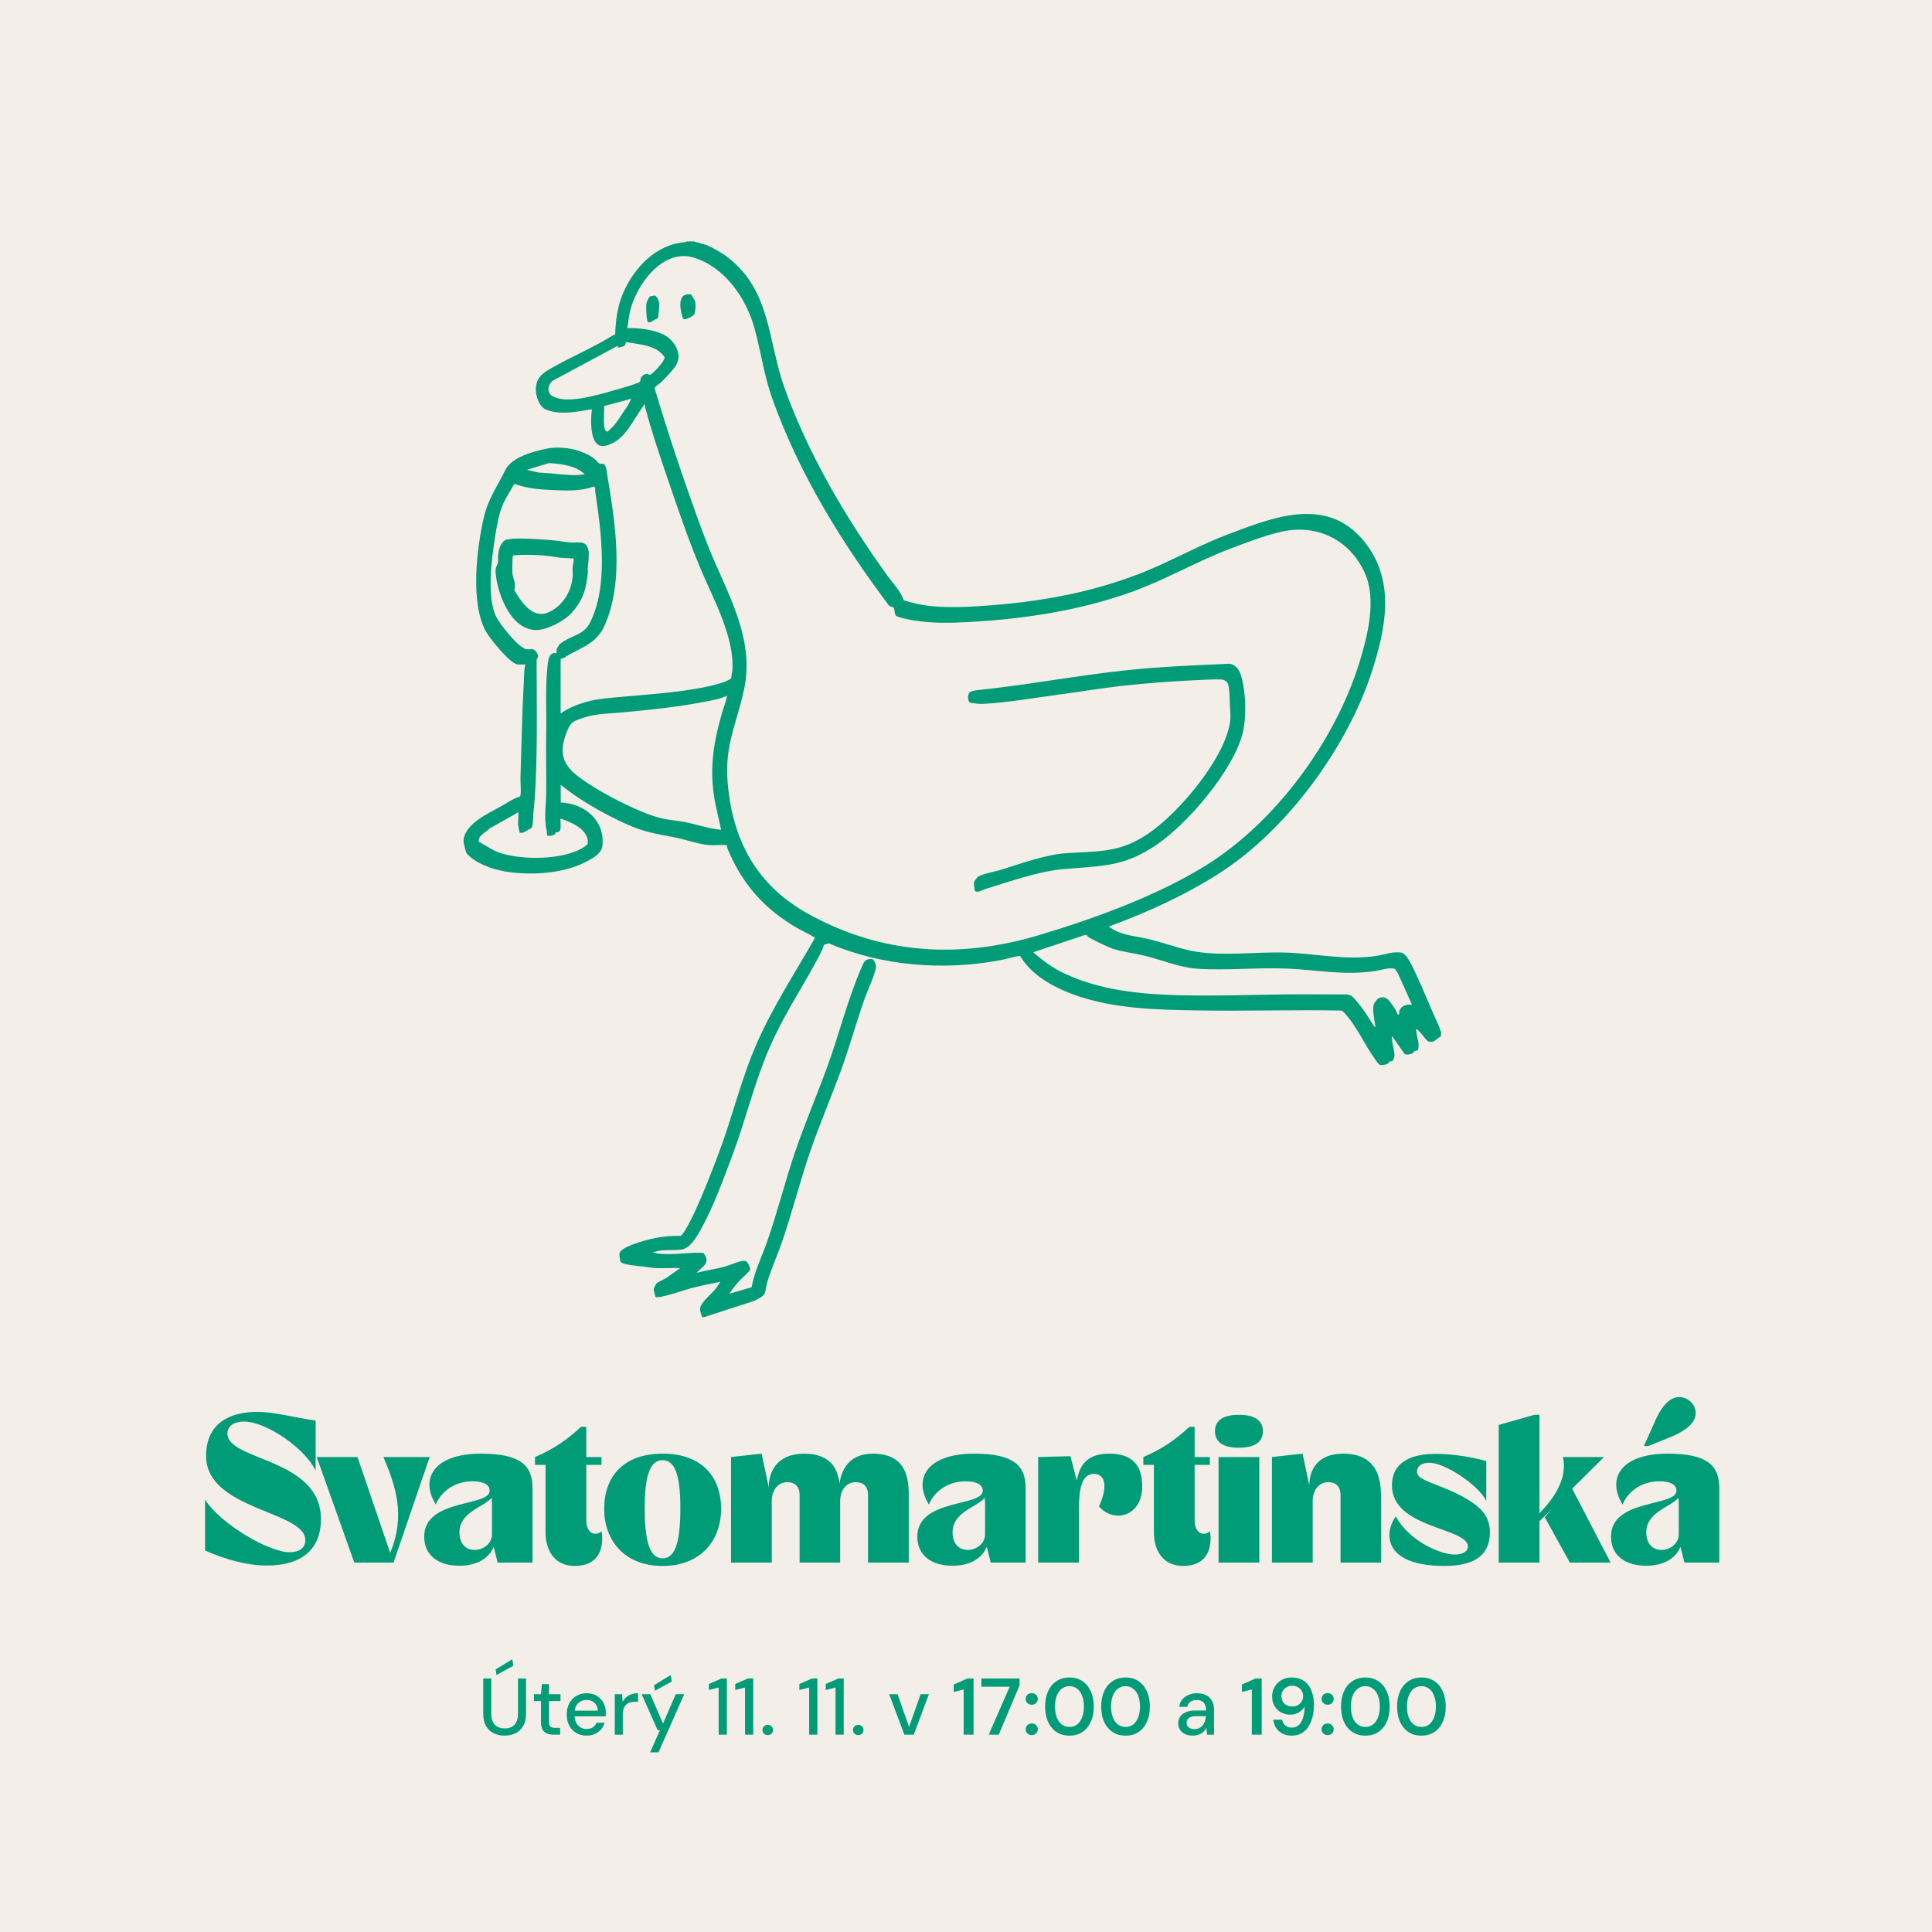
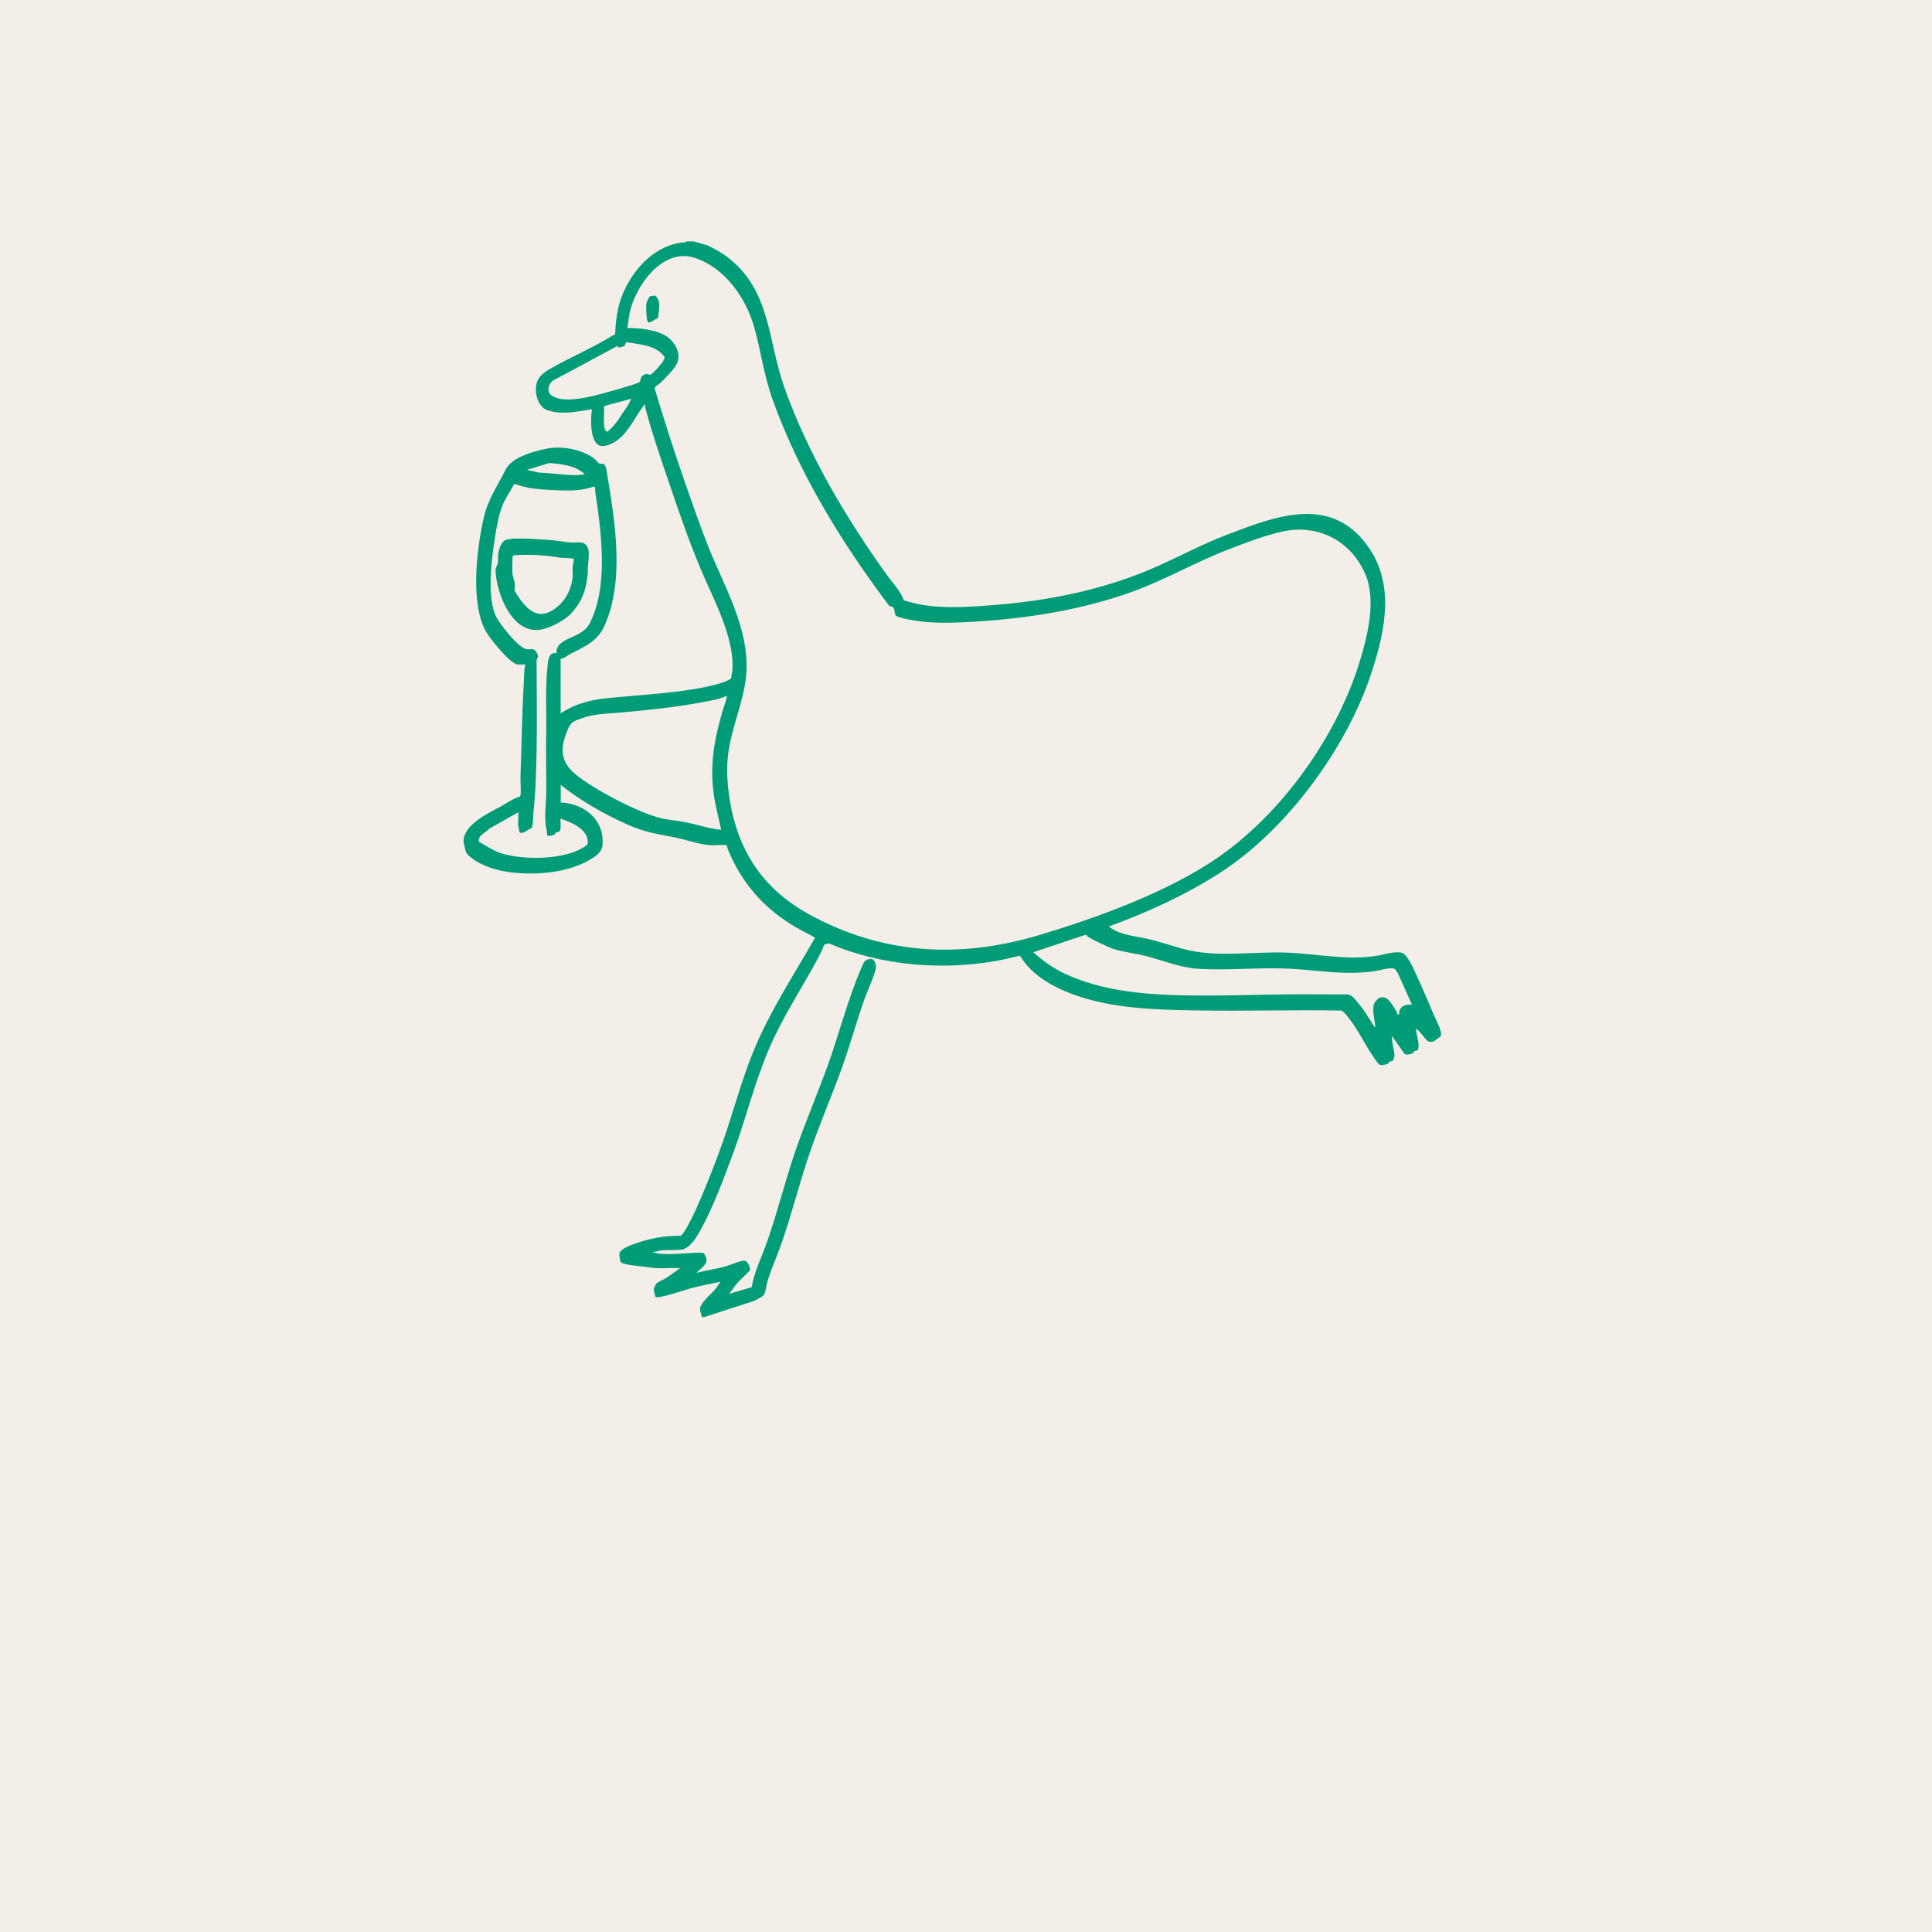
<svg xmlns="http://www.w3.org/2000/svg" width="842" height="842" fill="none" viewBox="0 0 842 842">
  <path fill="#F4EEE9" d="M0 0H842V842H0z" />
-   <path fill="#009C78" d="M116.41 682.288C107.302 682.288 98.102 679.528 89.362 675.756V653.676H89.454C95.71 663.704 116.87 676.492 126.254 676.492C130.394 676.492 133.062 674.652 133.062 671.248C133.062 658.368 89.822 658.184 89.822 634.54C89.822 620.372 99.942 615.312 112.178 615.312C119.63 615.312 129.014 617.98 137.57 619.084V640.98C132.786 630.952 115.858 619.544 106.382 619.544C101.966 619.544 99.114 621.476 99.114 624.788C99.114 636.748 139.87 635.368 139.87 662.048C139.87 675.756 130.854 682.288 116.41 682.288ZM154.408 681L138.032 635H155.788L170.048 676.768C176.948 660.208 172.256 647.236 167.104 635H187.252L171.52 681H154.408ZM200.237 682.38C191.037 682.38 184.873 677.872 184.873 669.684C184.873 652.94 213.577 656.804 213.393 649.628C213.393 647.328 211.185 645.58 205.941 645.58C198.949 645.58 192.601 649.26 189.933 655.7C182.941 644.476 189.013 633.528 209.621 633.528C227.009 633.528 232.069 638.772 232.069 648.524V681H216.889L215.141 674.1C212.841 679.896 206.769 682.38 200.237 682.38ZM200.237 667.844C200.237 672.72 202.997 675.48 206.861 675.48C210.357 675.48 214.405 672.996 214.405 668.58V655.056C214.405 654.32 214.313 653.492 214.221 652.756C211.093 656.804 200.237 658.828 200.237 667.844ZM250.547 682.472C240.979 682.472 237.759 674.744 237.759 667.936V638.404H233.159V635C241.071 631.688 247.327 627.364 253.215 621.844H255.515V635H262.139V638.404H255.515V662.508C255.515 668.304 259.287 669.684 262.231 667.384C263.427 675.94 260.023 682.472 250.547 682.472ZM288.79 682.472C271.77 682.472 263.306 670.972 263.306 657.632C263.306 643.74 271.494 633.528 288.79 633.528C305.994 633.528 314.274 643.74 314.274 657.632C314.274 670.972 305.718 682.472 288.79 682.472ZM280.97 657.264C280.97 673.364 283.73 679.16 288.79 679.16C293.758 679.16 296.518 673.364 296.518 657.264C296.518 641.9 293.758 636.38 288.79 636.38C283.73 636.38 280.97 641.9 280.97 657.264ZM378.294 651.56C378.294 647.696 376.178 645.948 372.958 645.948C369.646 645.948 366.242 648.432 366.15 654.136V654.504V681H348.486V651.56C348.486 647.696 346.278 645.948 343.058 645.948C339.838 645.948 336.342 648.524 336.342 654.32V681H318.586V635L331.926 633.528L335.054 648.248V647.972C335.054 641.624 338.458 633.528 350.51 633.528C362.01 633.528 365.138 640.244 365.874 646.592C366.702 640.52 370.106 633.528 380.41 633.528C397.154 633.528 396.05 647.88 396.05 654.504V681H378.294V651.56ZM415.143 682.38C405.943 682.38 399.779 677.872 399.779 669.684C399.779 652.94 428.483 656.804 428.299 649.628C428.299 647.328 426.091 645.58 420.847 645.58C413.855 645.58 407.507 649.26 404.839 655.7C397.847 644.476 403.919 633.528 424.527 633.528C441.915 633.528 446.975 638.772 446.975 648.524V681H431.795L430.047 674.1C427.747 679.896 421.675 682.38 415.143 682.38ZM415.143 667.844C415.143 672.72 417.903 675.48 421.767 675.48C425.263 675.48 429.311 672.996 429.311 668.58V655.056C429.311 654.32 429.219 653.492 429.127 652.756C425.999 656.804 415.143 658.828 415.143 667.844ZM452.453 681V635L466.529 634.632L469.289 645.304C470.577 637.944 474.349 633.528 483.457 633.528C492.933 633.528 497.809 638.036 497.809 647.88C497.809 660.392 485.941 664.348 478.949 656.528C482.905 647.88 481.709 642.36 476.833 642.36C473.061 642.36 470.209 645.212 470.209 657.356V681H452.453ZM515.676 682.472C506.108 682.472 502.888 674.744 502.888 667.936V638.404H498.288V635C506.2 631.688 512.456 627.364 518.344 621.844H520.644V635H527.268V638.404H520.644V662.508C520.644 668.304 524.416 669.684 527.36 667.384C528.556 675.94 525.152 682.472 515.676 682.472ZM531.067 681V635H548.823V681H531.067ZM529.503 623.776C529.503 618.992 533.091 616.6 539.899 616.6C546.799 616.6 550.387 618.992 550.387 623.776C550.387 628.468 546.799 630.952 539.899 630.952C533.091 630.952 529.503 628.468 529.503 623.776ZM584.236 651.56C584.236 647.696 582.028 645.948 578.808 645.948C575.588 645.948 572.092 648.524 572.092 654.32V681H554.336V635L567.676 633.528L570.62 647.42C570.62 641.072 573.84 633.528 585.34 633.528C602.36 633.528 601.9 647.88 601.9 654.504V681H584.236V651.56ZM629.443 682.472C614.815 682.472 605.523 677.964 605.523 668.856C605.523 666.464 606.351 663.796 608.283 660.852C614.079 671.432 627.419 677.504 634.135 677.504C637.263 677.504 639.747 676.216 639.747 674.008C639.747 665.636 606.627 666.28 606.627 647.328C606.627 637.852 614.171 633.62 625.487 633.62C633.859 633.62 642.139 635.184 647.751 636.748V654.044C643.887 646.776 629.535 637.484 622.911 637.484C619.967 637.484 617.759 638.772 617.575 640.98C617.115 644.476 622.359 645.488 631.467 649.352C644.715 655.24 649.315 660.024 649.315 667.752C649.315 676.952 643.795 682.472 629.443 682.472ZM684.168 681L673.22 661.22L676.44 657.54L670.92 662.968V681H653.164V621.016L668.712 616.6H670.92V659.472C680.396 649.904 682.696 641.624 681.132 635H699.072L685.18 648.8L701.924 681H684.168ZM717.467 682.38C708.267 682.38 702.103 677.872 702.103 669.684C702.103 652.94 730.807 656.804 730.623 649.628C730.623 647.328 728.415 645.58 723.171 645.58C716.179 645.58 709.831 649.26 707.163 655.7C700.171 644.476 706.243 633.528 726.851 633.528C744.239 633.528 749.299 638.772 749.299 648.524V681H734.119L732.371 674.1C730.071 679.896 723.999 682.38 717.467 682.38ZM716.455 630.216L720.687 620.74C724.459 611.632 728.323 608.872 731.911 608.872C735.683 608.872 738.995 612.092 738.995 615.864C738.995 619.268 736.419 623.04 727.035 626.72L718.387 630.216H716.455ZM717.467 667.844C717.467 672.72 720.227 675.48 724.091 675.48C727.587 675.48 731.635 672.996 731.635 668.58V655.056C731.635 654.32 731.543 653.492 731.451 652.756C728.323 656.804 717.467 658.828 717.467 667.844Z" />
-   <path fill="#009C78" d="M219.876 756.42C218.149 756.42 216.586 756.082 215.186 755.405C213.786 754.705 212.666 753.655 211.826 752.255C211.009 750.832 210.601 749.023 210.601 746.83V731.5H214.101V746.865C214.101 748.335 214.346 749.548 214.836 750.505C215.326 751.438 216.003 752.138 216.866 752.605C217.753 753.048 218.779 753.27 219.946 753.27C221.136 753.27 222.163 753.048 223.026 752.605C223.889 752.138 224.554 751.438 225.021 750.505C225.511 749.548 225.756 748.335 225.756 746.865V731.5H229.256V746.83C229.256 749.023 228.836 750.832 227.996 752.255C227.156 753.655 226.024 754.705 224.601 755.405C223.178 756.082 221.603 756.42 219.876 756.42ZM216.376 729.995L216.026 727.545L223.271 723.135L223.726 725.97L216.376 729.995ZM241.227 756C240.107 756 239.139 755.825 238.322 755.475C237.506 755.125 236.876 754.542 236.432 753.725C235.989 752.908 235.767 751.8 235.767 750.4V741.335H232.722V738.36H235.767L236.187 733.95H239.267V738.36H244.272V741.335H239.267V750.435C239.267 751.438 239.477 752.127 239.897 752.5C240.317 752.85 241.041 753.025 242.067 753.025H244.097V756H241.227ZM255.633 756.42C253.953 756.42 252.46 756.035 251.153 755.265C249.847 754.495 248.82 753.422 248.073 752.045C247.35 750.668 246.988 749.07 246.988 747.25C246.988 745.383 247.35 743.762 248.073 742.385C248.82 740.985 249.847 739.9 251.153 739.13C252.46 738.337 253.977 737.94 255.703 737.94C257.43 737.94 258.912 738.325 260.148 739.095C261.385 739.865 262.342 740.892 263.018 742.175C263.695 743.435 264.033 744.835 264.033 746.375C264.033 746.608 264.022 746.865 263.998 747.145C263.998 747.402 263.987 747.693 263.963 748.02H249.543V745.535H260.533C260.463 744.065 259.973 742.922 259.063 742.105C258.153 741.265 257.022 740.845 255.668 740.845C254.712 740.845 253.837 741.067 253.043 741.51C252.25 741.93 251.608 742.56 251.118 743.4C250.652 744.217 250.418 745.255 250.418 746.515V747.495C250.418 748.802 250.652 749.91 251.118 750.82C251.608 751.707 252.25 752.383 253.043 752.85C253.837 753.293 254.7 753.515 255.633 753.515C256.753 753.515 257.675 753.27 258.398 752.78C259.122 752.29 259.658 751.625 260.008 750.785H263.508C263.205 751.858 262.692 752.827 261.968 753.69C261.245 754.53 260.347 755.195 259.273 755.685C258.223 756.175 257.01 756.42 255.633 756.42ZM267.922 756V738.36H271.072L271.387 741.685C271.784 740.892 272.297 740.227 272.927 739.69C273.557 739.13 274.292 738.698 275.132 738.395C275.995 738.092 276.975 737.94 278.072 737.94V741.65H276.812C276.089 741.65 275.4 741.743 274.747 741.93C274.094 742.093 273.51 742.385 272.997 742.805C272.507 743.225 272.122 743.797 271.842 744.52C271.562 745.243 271.422 746.142 271.422 747.215V756H267.922ZM283.316 763.7L287.621 754.04H286.606L279.641 738.36H283.421L288.951 751.17L294.516 738.36H298.191L286.991 763.7H283.316ZM285.416 736.855L285.066 734.44L292.311 729.995L292.766 732.865L285.416 736.855ZM313.211 756V735.455L308.941 736.54V733.915L314.506 731.5H316.781V756H313.211ZM324.696 756V735.455L320.426 736.54V733.915L325.991 731.5H328.266V756H324.696ZM334.605 756.175C333.929 756.175 333.369 755.965 332.925 755.545C332.505 755.102 332.295 754.577 332.295 753.97C332.295 753.34 332.505 752.815 332.925 752.395C333.369 751.952 333.929 751.73 334.605 751.73C335.282 751.73 335.83 751.952 336.25 752.395C336.67 752.815 336.88 753.34 336.88 753.97C336.88 754.577 336.67 755.102 336.25 755.545C335.83 755.965 335.282 756.175 334.605 756.175ZM352.655 756V735.455L348.385 736.54V733.915L353.95 731.5H356.225V756H352.655ZM364.139 756V735.455L359.869 736.54V733.915L365.434 731.5H367.709V756H364.139ZM374.049 756.175C373.372 756.175 372.812 755.965 372.369 755.545C371.949 755.102 371.739 754.577 371.739 753.97C371.739 753.34 371.949 752.815 372.369 752.395C372.812 751.952 373.372 751.73 374.049 751.73C374.725 751.73 375.274 751.952 375.694 752.395C376.114 752.815 376.324 753.34 376.324 753.97C376.324 754.577 376.114 755.102 375.694 755.545C375.274 755.965 374.725 756.175 374.049 756.175ZM394.128 756L387.513 738.36H391.188L396.193 752.64L401.233 738.36H404.838L398.258 756H394.128ZM419.99 756V736.295L415.65 737.415V734.16L421.67 731.5H424.295V756H419.99ZM430.898 756L440.033 735.105H427.713V731.5H444.338V734.51L435.273 756H430.898ZM449.663 756.175C448.87 756.175 448.228 755.93 447.738 755.44C447.248 754.95 447.003 754.367 447.003 753.69C447.003 752.967 447.248 752.36 447.738 751.87C448.228 751.38 448.87 751.135 449.663 751.135C450.433 751.135 451.063 751.38 451.553 751.87C452.043 752.36 452.288 752.967 452.288 753.69C452.288 754.367 452.043 754.95 451.553 755.44C451.063 755.93 450.433 756.175 449.663 756.175ZM449.663 742.945C448.87 742.945 448.228 742.7 447.738 742.21C447.248 741.72 447.003 741.137 447.003 740.46C447.003 739.737 447.248 739.13 447.738 738.64C448.228 738.15 448.87 737.905 449.663 737.905C450.433 737.905 451.063 738.15 451.553 738.64C452.043 739.13 452.288 739.737 452.288 740.46C452.288 741.137 452.043 741.72 451.553 742.21C451.063 742.7 450.433 742.945 449.663 742.945ZM466.122 756.42C463.905 756.42 462.004 755.895 460.417 754.845C458.83 753.772 457.605 752.29 456.742 750.4C455.902 748.487 455.482 746.27 455.482 743.75C455.482 741.23 455.902 739.025 456.742 737.135C457.605 735.222 458.83 733.74 460.417 732.69C462.004 731.617 463.905 731.08 466.122 731.08C468.315 731.08 470.194 731.617 471.757 732.69C473.344 733.74 474.557 735.222 475.397 737.135C476.26 739.025 476.692 741.23 476.692 743.75C476.692 746.27 476.26 748.487 475.397 750.4C474.557 752.29 473.344 753.772 471.757 754.845C470.194 755.895 468.315 756.42 466.122 756.42ZM466.087 752.64C467.324 752.64 468.42 752.29 469.377 751.59C470.334 750.867 471.069 749.84 471.582 748.51C472.119 747.18 472.387 745.593 472.387 743.75C472.387 741.907 472.119 740.32 471.582 738.99C471.069 737.66 470.334 736.645 469.377 735.945C468.42 735.222 467.324 734.86 466.087 734.86C464.85 734.86 463.754 735.222 462.797 735.945C461.84 736.645 461.094 737.66 460.557 738.99C460.044 740.32 459.787 741.907 459.787 743.75C459.787 745.593 460.044 747.18 460.557 748.51C461.094 749.84 461.84 750.867 462.797 751.59C463.754 752.29 464.85 752.64 466.087 752.64ZM490.561 756.42C488.344 756.42 486.442 755.895 484.856 754.845C483.269 753.772 482.044 752.29 481.181 750.4C480.341 748.487 479.921 746.27 479.921 743.75C479.921 741.23 480.341 739.025 481.181 737.135C482.044 735.222 483.269 733.74 484.856 732.69C486.442 731.617 488.344 731.08 490.561 731.08C492.754 731.08 494.632 731.617 496.196 732.69C497.782 733.74 498.996 735.222 499.836 737.135C500.699 739.025 501.131 741.23 501.131 743.75C501.131 746.27 500.699 748.487 499.836 750.4C498.996 752.29 497.782 753.772 496.196 754.845C494.632 755.895 492.754 756.42 490.561 756.42ZM490.526 752.64C491.762 752.64 492.859 752.29 493.816 751.59C494.772 750.867 495.507 749.84 496.021 748.51C496.557 747.18 496.826 745.593 496.826 743.75C496.826 741.907 496.557 740.32 496.021 738.99C495.507 737.66 494.772 736.645 493.816 735.945C492.859 735.222 491.762 734.86 490.526 734.86C489.289 734.86 488.192 735.222 487.236 735.945C486.279 736.645 485.532 737.66 484.996 738.99C484.482 740.32 484.226 741.907 484.226 743.75C484.226 745.593 484.482 747.18 484.996 748.51C485.532 749.84 486.279 750.867 487.236 751.59C488.192 752.29 489.289 752.64 490.526 752.64ZM519.929 756.42C518.482 756.42 517.281 756.175 516.324 755.685C515.367 755.195 514.656 754.542 514.189 753.725C513.722 752.885 513.489 751.987 513.489 751.03C513.489 749.863 513.792 748.872 514.399 748.055C515.006 747.215 515.869 746.573 516.989 746.13C518.109 745.687 519.451 745.465 521.014 745.465H525.599C525.599 744.438 525.447 743.587 525.144 742.91C524.841 742.233 524.386 741.732 523.779 741.405C523.196 741.055 522.449 740.88 521.539 740.88C520.489 740.88 519.591 741.137 518.844 741.65C518.097 742.14 517.631 742.875 517.444 743.855H513.944C514.084 742.618 514.504 741.568 515.204 740.705C515.927 739.818 516.849 739.142 517.969 738.675C519.089 738.185 520.279 737.94 521.539 737.94C523.196 737.94 524.584 738.232 525.704 738.815C526.824 739.398 527.664 740.227 528.224 741.3C528.807 742.35 529.099 743.61 529.099 745.08V756H526.054L525.774 753.025C525.517 753.492 525.214 753.935 524.864 754.355C524.514 754.775 524.094 755.137 523.604 755.44C523.137 755.743 522.589 755.977 521.959 756.14C521.352 756.327 520.676 756.42 519.929 756.42ZM520.594 753.585C521.341 753.585 522.017 753.433 522.624 753.13C523.231 752.827 523.744 752.418 524.164 751.905C524.607 751.368 524.934 750.773 525.144 750.12C525.377 749.443 525.506 748.755 525.529 748.055V747.95H521.364C520.361 747.95 519.544 748.078 518.914 748.335C518.307 748.568 517.864 748.895 517.584 749.315C517.304 749.735 517.164 750.225 517.164 750.785C517.164 751.368 517.292 751.87 517.549 752.29C517.829 752.687 518.226 753.002 518.739 753.235C519.252 753.468 519.871 753.585 520.594 753.585ZM545.567 756V736.295L541.227 737.415V734.16L547.247 731.5H549.872V756H545.567ZM562.985 756.42C561.328 756.42 559.916 756.105 558.75 755.475C557.606 754.822 556.708 753.97 556.055 752.92C555.401 751.847 555.016 750.703 554.9 749.49H558.785C558.995 750.587 559.461 751.438 560.185 752.045C560.931 752.628 561.888 752.92 563.055 752.92C564.128 752.92 565.061 752.605 565.855 751.975C566.648 751.322 567.278 750.353 567.745 749.07C568.235 747.763 568.503 746.13 568.55 744.17C568.55 744.123 568.55 744.065 568.55 743.995C568.55 743.925 568.55 743.855 568.55 743.785C568.2 744.438 567.71 745.033 567.08 745.57C566.45 746.107 565.715 746.527 564.875 746.83C564.058 747.133 563.171 747.285 562.215 747.285C560.861 747.285 559.578 746.97 558.365 746.34C557.175 745.687 556.218 744.765 555.495 743.575C554.771 742.385 554.41 740.985 554.41 739.375C554.41 737.905 554.76 736.54 555.46 735.28C556.16 734.02 557.151 733.005 558.435 732.235C559.718 731.465 561.2 731.08 562.88 731.08C564.723 731.08 566.263 731.418 567.5 732.095C568.76 732.772 569.763 733.682 570.51 734.825C571.256 735.945 571.793 737.205 572.12 738.605C572.47 740.005 572.645 741.44 572.645 742.91C572.645 745.617 572.26 747.985 571.49 750.015C570.743 752.045 569.646 753.62 568.2 754.74C566.776 755.86 565.038 756.42 562.985 756.42ZM563.195 743.715C564.081 743.715 564.875 743.528 565.575 743.155C566.298 742.758 566.87 742.222 567.29 741.545C567.71 740.845 567.92 740.075 567.92 739.235C567.92 738.348 567.71 737.567 567.29 736.89C566.87 736.19 566.298 735.653 565.575 735.28C564.875 734.883 564.07 734.685 563.16 734.685C562.25 734.685 561.445 734.883 560.745 735.28C560.045 735.677 559.485 736.213 559.065 736.89C558.668 737.543 558.47 738.313 558.47 739.2C558.47 740.11 558.668 740.903 559.065 741.58C559.485 742.257 560.045 742.782 560.745 743.155C561.468 743.528 562.285 743.715 563.195 743.715ZM578.623 756.175C577.83 756.175 577.188 755.93 576.698 755.44C576.208 754.95 575.963 754.367 575.963 753.69C575.963 752.967 576.208 752.36 576.698 751.87C577.188 751.38 577.83 751.135 578.623 751.135C579.393 751.135 580.023 751.38 580.513 751.87C581.003 752.36 581.248 752.967 581.248 753.69C581.248 754.367 581.003 754.95 580.513 755.44C580.023 755.93 579.393 756.175 578.623 756.175ZM578.623 742.945C577.83 742.945 577.188 742.7 576.698 742.21C576.208 741.72 575.963 741.137 575.963 740.46C575.963 739.737 576.208 739.13 576.698 738.64C577.188 738.15 577.83 737.905 578.623 737.905C579.393 737.905 580.023 738.15 580.513 738.64C581.003 739.13 581.248 739.737 581.248 740.46C581.248 741.137 581.003 741.72 580.513 742.21C580.023 742.7 579.393 742.945 578.623 742.945ZM595.082 756.42C592.865 756.42 590.964 755.895 589.377 754.845C587.79 753.772 586.565 752.29 585.702 750.4C584.862 748.487 584.442 746.27 584.442 743.75C584.442 741.23 584.862 739.025 585.702 737.135C586.565 735.222 587.79 733.74 589.377 732.69C590.964 731.617 592.865 731.08 595.082 731.08C597.275 731.08 599.154 731.617 600.717 732.69C602.304 733.74 603.517 735.222 604.357 737.135C605.22 739.025 605.652 741.23 605.652 743.75C605.652 746.27 605.22 748.487 604.357 750.4C603.517 752.29 602.304 753.772 600.717 754.845C599.154 755.895 597.275 756.42 595.082 756.42ZM595.047 752.64C596.284 752.64 597.38 752.29 598.337 751.59C599.294 750.867 600.029 749.84 600.542 748.51C601.079 747.18 601.347 745.593 601.347 743.75C601.347 741.907 601.079 740.32 600.542 738.99C600.029 737.66 599.294 736.645 598.337 735.945C597.38 735.222 596.284 734.86 595.047 734.86C593.81 734.86 592.714 735.222 591.757 735.945C590.8 736.645 590.054 737.66 589.517 738.99C589.004 740.32 588.747 741.907 588.747 743.75C588.747 745.593 589.004 747.18 589.517 748.51C590.054 749.84 590.8 750.867 591.757 751.59C592.714 752.29 593.81 752.64 595.047 752.64ZM619.521 756.42C617.304 756.42 615.402 755.895 613.816 754.845C612.229 753.772 611.004 752.29 610.141 750.4C609.301 748.487 608.881 746.27 608.881 743.75C608.881 741.23 609.301 739.025 610.141 737.135C611.004 735.222 612.229 733.74 613.816 732.69C615.402 731.617 617.304 731.08 619.521 731.08C621.714 731.08 623.592 731.617 625.156 732.69C626.742 733.74 627.956 735.222 628.796 737.135C629.659 739.025 630.091 741.23 630.091 743.75C630.091 746.27 629.659 748.487 628.796 750.4C627.956 752.29 626.742 753.772 625.156 754.845C623.592 755.895 621.714 756.42 619.521 756.42ZM619.486 752.64C620.722 752.64 621.819 752.29 622.776 751.59C623.732 750.867 624.467 749.84 624.981 748.51C625.517 747.18 625.786 745.593 625.786 743.75C625.786 741.907 625.517 740.32 624.981 738.99C624.467 737.66 623.732 736.645 622.776 735.945C621.819 735.222 620.722 734.86 619.486 734.86C618.249 734.86 617.152 735.222 616.196 735.945C615.239 736.645 614.492 737.66 613.956 738.99C613.442 740.32 613.186 741.907 613.186 743.75C613.186 745.593 613.442 747.18 613.956 748.51C614.492 749.84 615.239 750.867 616.196 751.59C617.152 752.29 618.249 752.64 619.486 752.64Z" />
  <path fill="#009C78" d="M302.388 105.218L308.23 106.897C311.392 108.419 314.475 110.059 317.259 112.206C336.098 126.847 334.563 148.567 341.901 169.064C352.348 198.216 368.833 226.053 386.878 251.065C389.363 254.514 392.472 257.533 393.891 261.62C396.623 262.466 399.446 263.207 402.269 263.663C412.079 265.251 423.125 264.483 433.026 263.702C457.694 261.75 482.166 256.805 504.778 246.615C514.953 242.034 524.32 237.023 534.871 232.989C555.974 224.92 579.874 215.602 595.968 237.83C607.925 254.345 603.801 274.23 598.011 292.294C587.421 325.362 561.061 361.502 531.788 380.333C516.631 390.081 500.121 397.629 483.207 403.797C483.988 404.344 484.937 404.995 485.77 405.437C490.116 407.728 496.178 408.209 501.057 409.38C507.094 410.851 513.105 413.116 519.155 414.365C532.074 417.033 547.27 414.677 560.684 415.159C573.799 415.627 586.965 418.699 600.158 416.538C603.54 415.979 607.47 414.469 610.969 415.237C613.246 415.744 616.082 422.316 617.11 424.49C620.727 432.168 623.785 440.12 627.376 447.798C627.636 448.357 627.493 449.125 628 449.451V451.546L624.878 453.836C624.24 454.044 623.277 454.123 622.64 453.927C621.313 453.524 618.854 449.086 617.162 448.383C617.175 451.142 618.554 453.81 618.19 456.595C617.969 458.352 617.292 457.61 616.33 458.17C616.069 458.313 616.148 458.729 615.887 458.899C615.081 459.406 612.83 459.992 612.088 459.237L606.676 451.546C606.676 452.17 606.637 452.808 606.702 453.446C606.897 455.45 607.743 458.209 607.756 460.122C607.756 460.512 607.183 462.152 606.962 462.321C606.715 462.517 605.934 462.478 605.505 462.725C605.245 462.868 605.323 463.284 605.063 463.454C604.321 463.922 602.474 464.299 601.615 464.143C600.808 464 599.937 462.543 599.403 461.801C594.576 455.177 591.389 447.264 585.716 441.213C585.352 440.822 584.923 440.562 584.415 440.419C563.69 440.028 542.938 440.705 522.212 440.367C503.998 440.067 484.977 439.716 467.66 433.365C458.8 430.112 449.419 424.867 444.553 416.538C441.47 417.085 438.464 417.996 435.394 418.568C410.96 423.097 384.12 420.963 361.195 411.124L359.14 411.723C358.502 413.792 357.383 415.927 356.356 417.853C349.213 431.153 341.329 442.813 335.24 456.908C328.773 471.874 325.118 487.503 319.484 502.717C315.633 513.128 310.663 526.545 305.29 536.098C303.572 539.156 300.762 544.088 296.989 544.583C294.101 544.96 291.134 544.7 288.259 544.947C286.958 545.064 285.592 545.689 284.239 545.65L286.854 546.353C292.24 546.847 297.314 546.275 302.597 545.988C303.911 545.91 305.264 545.988 306.578 546.053C309.908 550.465 306.331 551.845 303.481 554.747C307.384 553.68 311.47 553.172 315.386 552.144C317.884 551.493 320.993 550.01 323.322 549.58C323.869 549.476 324.389 549.411 324.935 549.567C325.885 549.853 327.134 552.599 326.874 553.471C326.692 554.083 322.502 557.831 321.67 558.781C320.33 560.304 319.042 562.217 317.819 563.856L327.564 561.006C328.76 554.226 331.896 548.005 334.173 541.563C338.765 528.563 342.044 515.145 346.481 502.105C350.722 489.677 355.9 477.613 360.402 465.302C365.749 450.687 369.418 435.395 375.702 421.132C376.431 419.479 376.86 418.217 378.877 417.996C380.308 417.84 380.724 418.113 381.297 419.375C382.142 421.21 381.7 422.303 381.127 424.112C379.891 428.003 377.927 432.064 376.561 435.981C373.074 445.911 370.29 456.101 366.699 465.991C362.353 477.964 357.292 489.69 353.129 501.741C348.51 515.119 345.154 528.901 340.47 542.253C338.544 547.719 336.085 553.042 334.433 558.599C333.978 560.147 333.743 562.698 333.132 563.948C332.52 565.197 330.022 566.212 328.76 566.915L306.981 573.994H305.927C305.537 572.172 304.574 570.884 305.433 569.127C306.786 566.342 310.338 563.778 312.224 561.228L313.968 558.612C309.609 559.458 305.238 560.369 300.944 561.501C298.628 562.113 286.984 566.147 285.67 565.223C285.501 564.221 284.798 562.542 284.928 561.592C284.941 561.449 285.969 559.51 286.073 559.393C286.685 558.716 289.638 557.441 290.64 556.79L296.469 552.651C292.93 552.508 289.326 552.834 285.8 552.651C284.083 552.56 281.936 552.157 280.193 551.962C278.449 551.766 271.111 551.246 270.422 549.853C270.227 549.45 269.836 546.678 269.966 546.249C270.565 544.205 274.481 542.852 276.368 542.149C282.769 539.781 289.755 538.44 296.599 538.596C297.991 538.18 302.037 529.812 302.844 528.055C306.526 520.077 310.078 510.968 313.187 502.717C319.146 486.944 322.88 470.676 329.632 455.151C336.723 438.857 346.442 424.073 355.211 408.691C352.687 407.077 349.889 405.893 347.3 404.383C333.223 396.223 323.413 385.24 317.194 370.13C316.96 369.545 316.791 368.933 316.752 368.308C314.098 368.113 311.209 368.53 308.581 368.256C304.028 367.801 298.485 365.784 293.775 364.886C285.189 363.233 280.609 362.647 272.464 358.912C262.616 354.396 252.819 348.826 244.375 342.059V349.75C254.679 350.115 263.656 357.481 262.563 368.478C262.251 371.705 259.025 373.579 256.501 375.011C246.834 380.476 233.407 381.492 222.53 380.164C216.481 379.422 209.819 377.418 205.018 373.54C204.498 373.124 203.444 372.108 203.171 371.536C202.976 371.21 202 367.085 202 366.721C202.052 359.212 213.085 354.318 218.692 351.221C221.177 349.842 223.493 348.085 226.29 347.278C226.681 347.109 226.798 346.848 226.85 346.445C227.162 344.246 226.759 341.096 226.837 338.741C227.292 325.297 227.474 311.606 228.255 298.176C228.424 295.287 228.281 292.489 228.945 289.6C227.787 289.509 226.473 289.769 225.341 289.535C221.971 288.819 213.527 278.369 211.745 275.154C204.888 262.778 207.738 239.041 210.86 225.506C212.708 217.489 216.754 211.945 220.254 204.814C222.973 199.27 232.327 196.771 237.961 195.587C244.752 194.168 253.664 195.73 259.194 200.038C259.779 200.493 260.625 201.729 261.119 201.964C261.744 202.263 262.394 202.029 262.993 202.198C264.138 202.51 264.424 205.451 264.593 206.545C268.002 227.289 272.347 253.018 263.396 272.812C260.17 279.943 254.341 281.909 247.953 285.344C246.834 285.943 246.079 286.893 244.687 286.984L244.336 287.335V310.956C247.484 308.678 251.492 307.039 255.252 305.958C260.703 304.397 266.519 304.123 272.126 303.59C285.098 302.38 299.981 301.547 312.536 298.189C313.785 297.851 318.456 296.432 318.768 295.326C318.638 294.272 319.107 293.257 319.185 292.242C320.213 277.731 310.832 260.995 305.368 247.981C299.903 234.967 295.311 221.368 290.848 208.288C287.439 198.294 283.901 187.896 281.22 177.68C281.09 177.211 281.012 176.756 281.064 176.261C280.622 176.287 280.505 176.782 280.297 177.068C276.823 181.727 274.195 187.739 269.537 191.5C267.52 193.127 263.214 195.366 260.807 193.921C257.06 191.683 257.372 182.169 257.984 178.369C253.209 179.111 248.33 180.126 243.464 179.775C241.838 179.658 239.275 179.15 237.805 178.434C234.006 176.573 232.64 169.884 234.136 166.227C235.294 163.39 237.727 161.92 240.264 160.462C249.072 155.413 258.582 151.508 267.195 146.108C267.468 145.939 267.807 145.926 268.093 145.795C268.314 139.588 269.095 133.471 271.567 127.745C276.302 116.644 286.099 106.298 298.719 105.556L299.24 105.218H302.388ZM387.463 263.949C366.842 236.516 348.419 206.701 336.749 174.218C332.885 163.455 331.753 153.63 328.8 142.984C325.157 129.892 315.971 116.54 302.479 112.297C288.858 108.003 277.148 124.296 274.52 135.918C273.987 138.247 273.831 140.655 273.375 142.984C278.267 142.88 284.551 143.596 289.001 145.717C293.45 147.839 297.34 153.643 294.998 158.497C293.828 160.931 289.781 165.004 287.713 166.956C287.114 167.529 285.267 168.44 285.319 169.325C289.365 182.833 293.645 196.238 298.277 209.551C301.504 218.83 304.821 228.421 308.425 237.544C316.323 257.598 329.086 277.562 324.337 300.141C321.188 315.107 315.763 324.516 317.103 340.81C319.224 366.447 329.788 385.916 352.53 398.436C384.315 415.94 417.973 417.905 452.45 407.65C476.611 400.453 503.881 390.562 525.296 377.327C555.844 358.457 581.826 323.046 592.43 288.806C596.007 277.237 599.963 261.542 594.954 250.05C588.617 235.527 574.306 228.239 558.746 231.675C551.082 233.366 542.248 236.789 534.884 239.639C520.612 245.17 507.472 252.874 493.108 258.015C470.587 266.071 446.687 269.701 422.904 271.055C414.538 271.523 406.055 271.758 397.742 270.313C396.011 270.014 392.225 269.272 390.768 268.543C389.61 267.958 390.079 265.498 389.415 264.821C389.077 264.483 387.932 264.34 387.476 263.962L387.463 263.949ZM269.147 150.728L240.862 165.941C238.937 167.438 238.143 170.795 240.368 172.344C245.559 175.962 256.475 173.086 262.251 171.602C264.268 171.082 278.319 167.177 278.8 166.462C279.373 165.603 278.853 164.314 280.583 163.351C282.079 162.518 282.352 163.312 283.354 163.299C283.914 163.299 286.112 160.944 286.659 160.332C287.426 159.473 288.923 157.716 289.365 156.74C289.521 156.415 289.742 155.946 289.625 155.608C286.021 150.35 278.761 150.142 273.011 149.114C272.529 149.439 272.503 150.441 272.243 150.637C271.814 150.975 269.94 151.548 269.368 151.43L269.147 150.741V150.728ZM275.119 173.788L263.266 176.964C263.526 179.176 262.407 186.802 264.281 187.961C264.775 188.26 264.814 188.065 265.166 187.778C268.639 184.993 271.046 180.243 273.661 176.691L275.119 173.775V173.788ZM254.835 206.675C250.828 202.823 244.596 202.198 239.301 201.808L229.66 204.762L234.76 205.959C239.522 206.128 244.31 206.844 249.059 207.052C251.01 207.13 252.923 207 254.848 206.688L254.835 206.675ZM243.724 280.919C243.828 280.802 245.377 279.631 245.611 279.488C249.501 277.106 254.588 276.3 256.995 271.641C265.374 255.386 261.978 231.61 259.402 214.171C259.298 213.494 259.675 211.893 258.66 212.076C253.716 213.898 248.33 213.884 243.1 213.676C239.834 213.546 236.217 213.351 232.952 212.974C229.907 212.622 226.98 211.802 224.066 210.878C222.582 214.015 220.41 216.852 219.07 220.066C217.3 224.348 216.39 229.905 215.674 234.512C214.23 243.804 212.057 260.422 216.272 268.843C217.899 272.096 226.004 282.429 229.465 282.924C231.404 283.197 232.431 282.182 233.771 284.212C235.32 286.568 233.836 286.672 233.849 287.999C233.928 305.23 234.201 322.551 233.485 339.795C233.29 344.688 232.965 349.646 232.457 354.501C232.314 355.867 232.418 360.097 231.56 360.955C231.208 361.307 230.701 361.268 230.35 361.502C229.192 362.283 228.099 363.272 226.46 362.895L225.77 359.394L225.952 353.967L213.215 361.164C211.628 362.947 208.18 364.079 208.7 366.864C212.07 368.66 215.062 370.911 218.783 371.991C228.463 374.802 244.375 374.724 253.378 369.857C253.977 369.532 255.993 368.243 256.149 367.736C256.722 361.463 249.215 358.47 244.323 356.765C244.141 356.973 244.492 360.5 244.245 361.411C243.763 363.168 242.723 362.465 242.28 362.764C242.098 362.895 242.163 363.61 241.187 363.949C240.706 364.118 238.832 364.599 238.533 364.118C238.234 363.545 238.442 362.869 238.299 362.257C236.985 356.843 237.961 351.247 238.039 345.755C238.156 337.075 237.857 328.46 238.039 319.857C238.247 309.837 237.531 299.282 238.715 289.405C239.002 286.971 239.444 284.121 242.579 284.694C242.606 284.082 242.475 283.431 242.645 282.833C242.671 282.728 243.646 281.011 243.711 280.933L243.724 280.919ZM314.28 361.645C313.278 356.7 311.886 351.768 311.157 346.757C309.245 333.535 311.17 322.838 314.8 310.214C315.1 309.173 317.103 303.668 316.726 303.225C313.603 304.735 310.051 305.282 306.669 305.932C294.608 308.223 282.235 309.498 270.057 310.578C264.099 311.112 259.181 311.008 253.339 313.103C249.839 314.352 248.772 314.743 247.315 318.27C244.18 325.831 244.037 331.635 250.464 337.153C258.192 343.79 278.449 354.383 288.337 356.648C291.603 357.403 295.011 357.598 298.29 358.236C303.637 359.277 308.829 361.138 314.293 361.645H314.28ZM473.709 407.546C473.371 407.311 472.747 407.52 472.343 407.637L450.33 415.003C454.545 418.777 458.93 421.926 464.082 424.347C479.408 431.53 496.79 433.274 513.456 433.73C529.498 434.172 545.722 433.495 561.712 433.352C570.221 433.274 578.73 433.417 587.238 433.391C587.876 433.521 588.474 433.691 589.021 434.055C589.971 434.693 591.87 437.074 592.677 438.089C595.097 441.096 597.022 444.492 599.143 447.707C599.546 447.459 599.273 446.627 599.221 446.223C598.896 443.737 598.193 440.575 598.609 438.089C598.766 437.204 600.197 435.291 601.068 434.953C604.061 433.782 605.466 436.046 606.936 438.154C607.756 439.313 608.693 440.783 609.096 442.111C610.241 442.358 609.629 441.356 609.863 440.601C610.605 438.245 613.155 437.53 615.393 437.907L609.161 424.021L607.834 422.199C604.92 421.588 602.265 422.759 599.455 423.175C585.547 425.232 574.878 422.759 561.374 422.147C547.869 421.536 534.416 423.097 521.484 422.16C514.302 421.64 506.379 418.438 499.366 416.642C494.812 415.471 489.322 414.898 485.029 413.493C483.129 412.881 475.505 409.25 473.983 408.157C473.71 407.962 473.775 407.572 473.709 407.519V407.546Z" />
-   <path fill="#009C78" d="M422.786 301.56C423.137 301.261 425.128 300.857 425.7 300.805C447.662 298.567 469.467 294.35 491.429 292.047C506.196 290.498 520.936 289.951 535.82 289.262C539.021 289.834 540.283 292.307 541.089 295.183C543.028 302.146 543.314 313.064 541.441 320.027C537.16 335.995 517.736 358.847 504.166 368.1C489.464 378.121 480.006 377.262 463.105 378.811C452.645 379.761 439.92 384.212 429.694 387.361C428.692 387.673 425.284 389.639 424.841 388.025C424.672 387.4 424.347 384.784 424.503 384.277C424.542 384.147 425.83 382.455 426.012 382.286C427.43 380.984 433.103 379.982 435.302 379.331C444.747 376.507 455.338 372.395 465.187 371.796C480.435 370.859 489.152 371.549 502.058 362.153C514.587 353.043 533.114 330.998 535.924 315.576C536.523 312.296 536.172 310.396 536.002 307.273C535.885 305.178 536.002 298.762 534.779 297.304C534.506 296.992 533.452 296.315 533.036 296.25C531.215 295.938 527.025 296.159 524.983 296.25C512.688 296.758 500.146 297.643 487.89 299.035C479.472 299.998 471.106 301.43 462.715 302.536C451.825 303.968 439.27 306.219 428.471 306.766C426.507 306.87 424.62 306.518 422.682 306.245C421.628 305.061 421.55 302.666 422.786 301.599V301.56Z" />
-   <path fill="#009C78" d="M301.294 128.356C301.828 129.657 302.882 130.529 303.077 132C303.233 133.197 303.077 135.683 302.673 136.802C302.361 137.687 299.03 139.418 298.055 139.119C297.521 138.871 297.456 138.26 297.313 137.752C296.194 133.926 295.283 127.237 301.294 128.356Z" />
  <path fill="#009C78" d="M285.445 128.773C288.282 130.999 287.072 134.747 286.929 137.857C286.668 139.133 286.031 138.885 285.276 139.354C284.431 139.874 283.884 140.473 282.661 140.538C282.232 140.369 282.232 140.031 282.115 139.679C281.698 138.443 281.438 133.25 281.776 132.027C282.05 131.038 282.609 130.049 283.143 129.177L285.445 128.786V128.773Z" />
  <path fill="#009C78" d="M223.621 234.733C228.865 234.564 234.719 234.98 239.949 235.371C242.981 235.605 245.843 236.191 248.692 236.425C250.553 236.568 253.298 235.93 254.807 236.958C258.099 239.184 255.783 245.834 256.225 249.192C255.536 256.649 254.17 261.36 249.226 267.021C246.181 270.496 238.648 274.452 234.017 274.569C222.789 274.855 216.843 259.121 216.023 249.855C215.763 246.914 216.57 247.083 216.986 245.274C217.22 244.22 216.934 242.971 217.077 241.865C217.376 239.431 218.105 236.672 220.291 235.28L223.608 234.733H223.621ZM249.928 243.4L244.152 243.062C238.011 241.982 230.803 241.5 224.558 241.982C224.181 242.008 223.751 241.969 223.504 242.333C223.244 242.724 223.244 248.931 223.335 249.881C223.556 252.146 225.04 254.475 224.129 257.169C227.134 262.349 232.208 270.053 239.221 266.787C245.167 264.015 248.901 258.08 249.551 251.586C249.694 250.103 249.486 248.541 249.564 247.057C249.629 245.938 250.215 244.663 249.928 243.387V243.4Z" />
</svg>